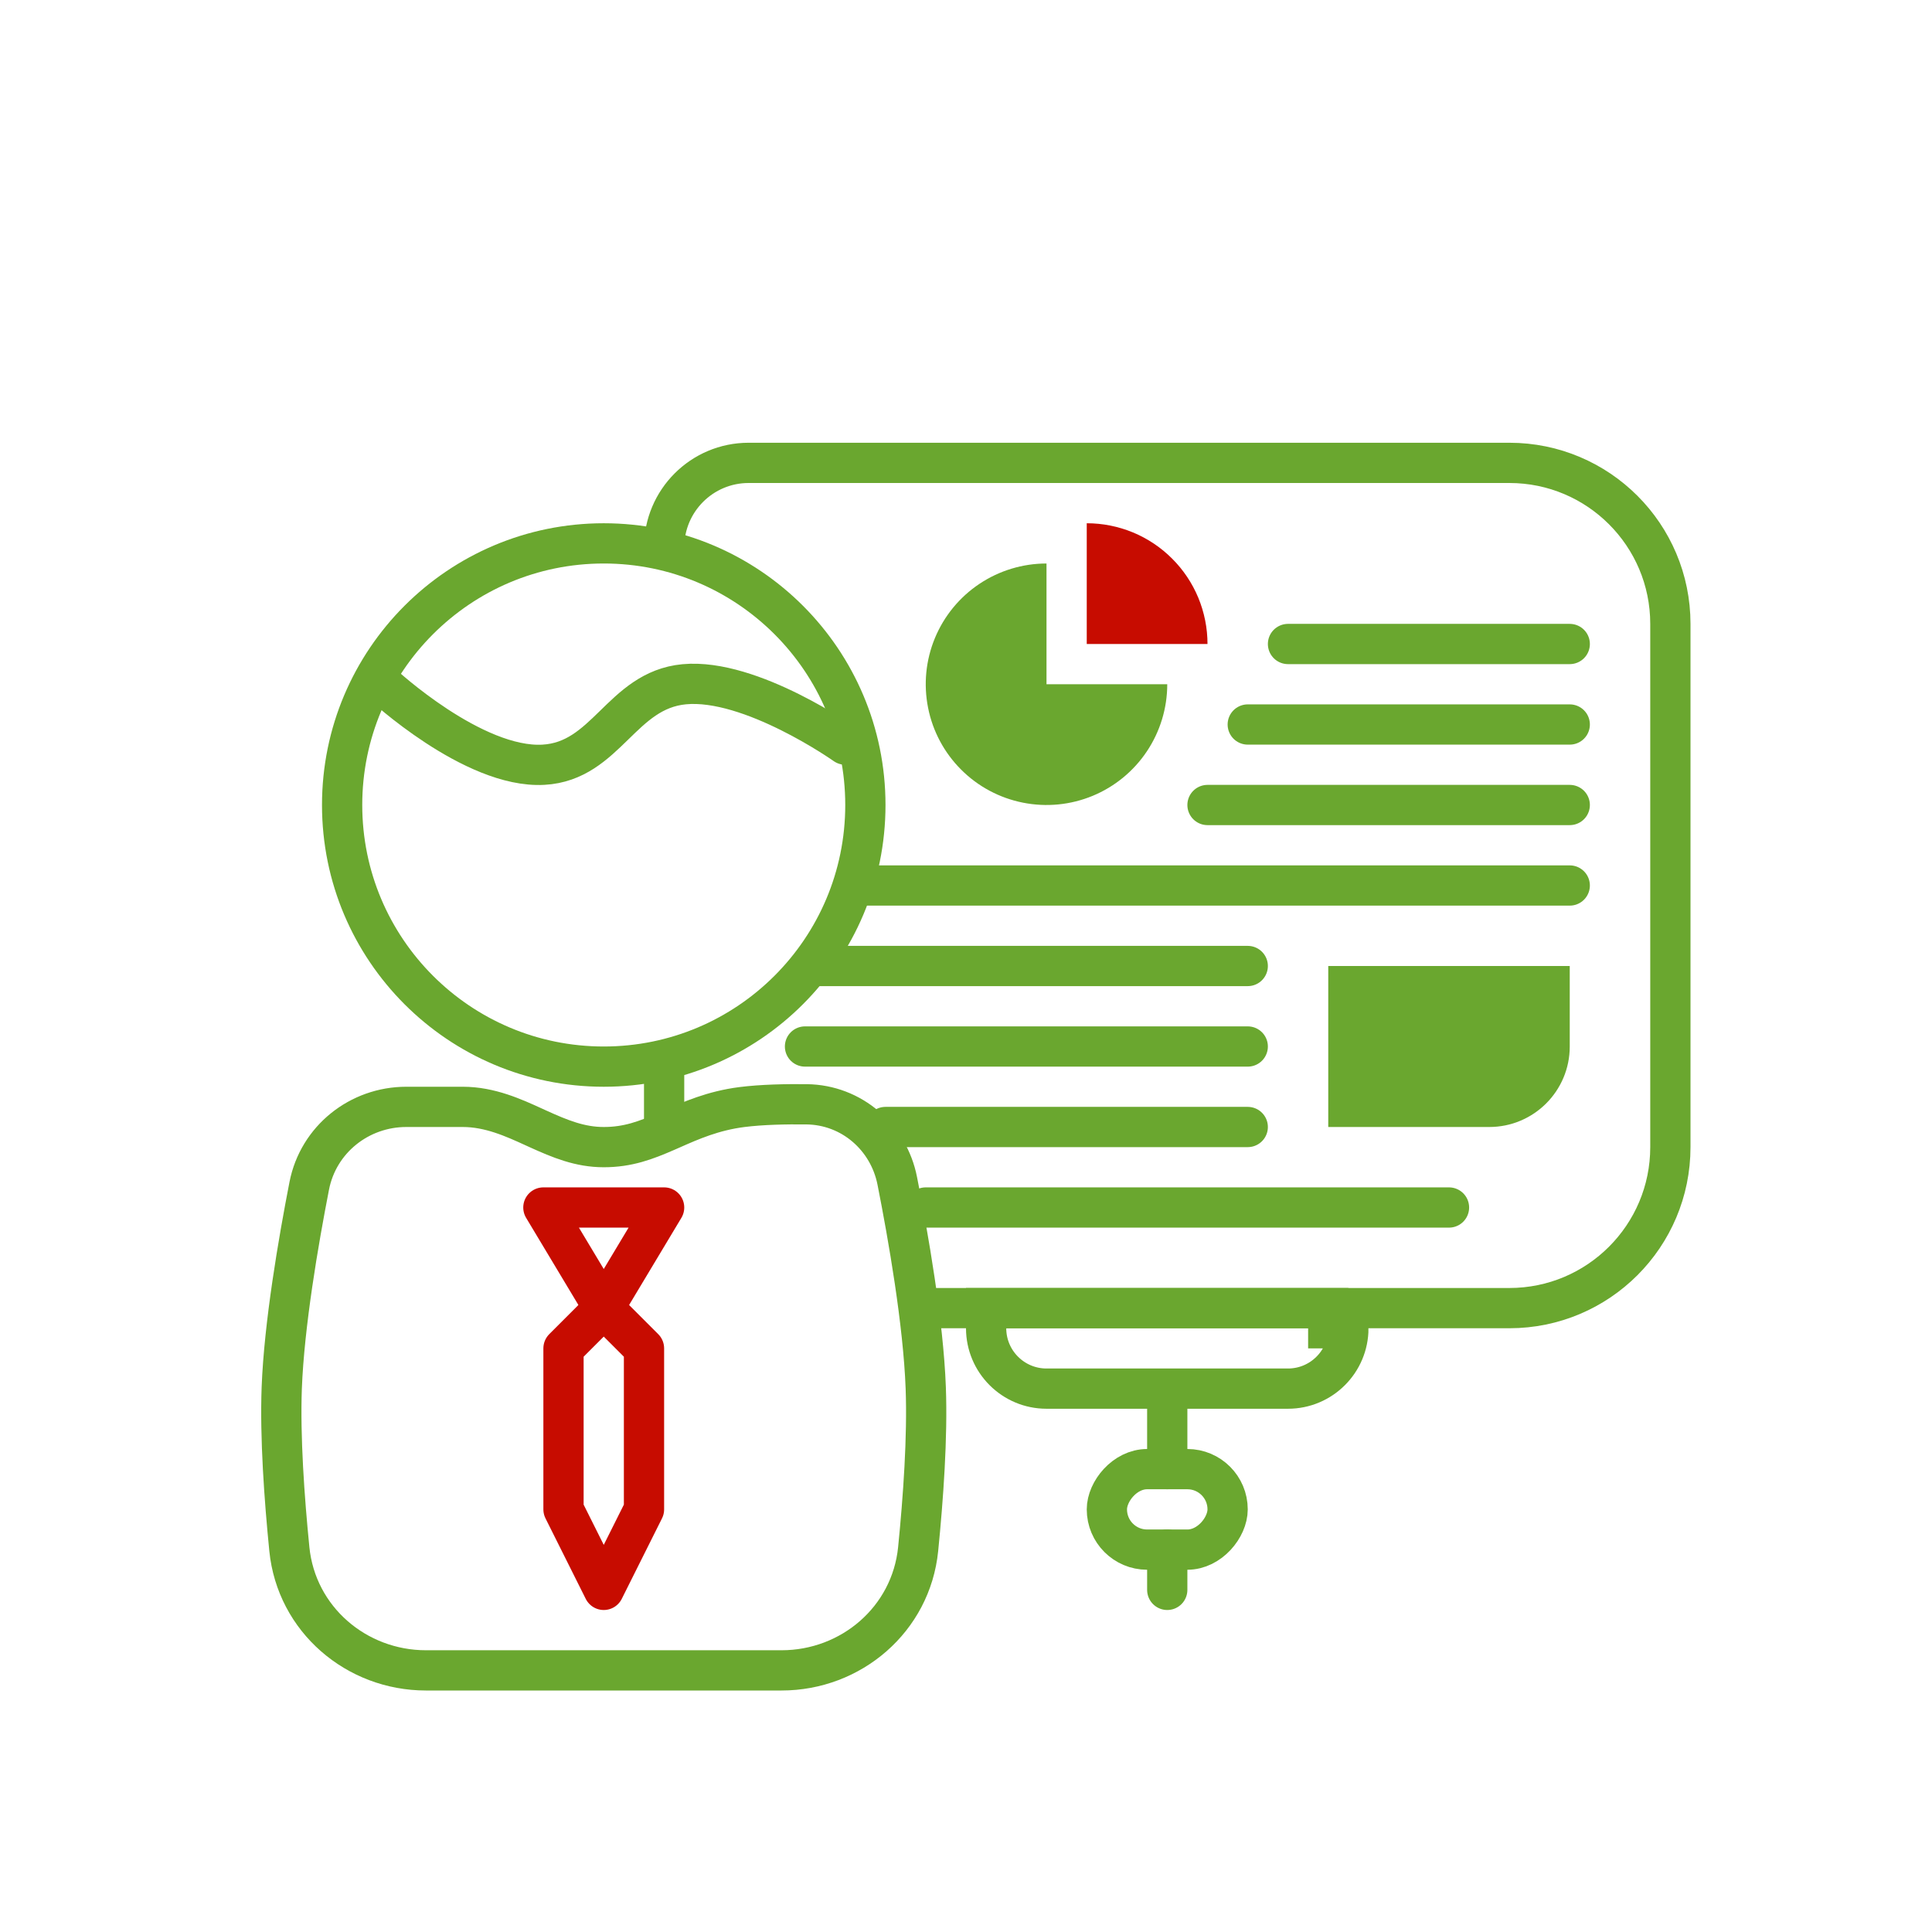
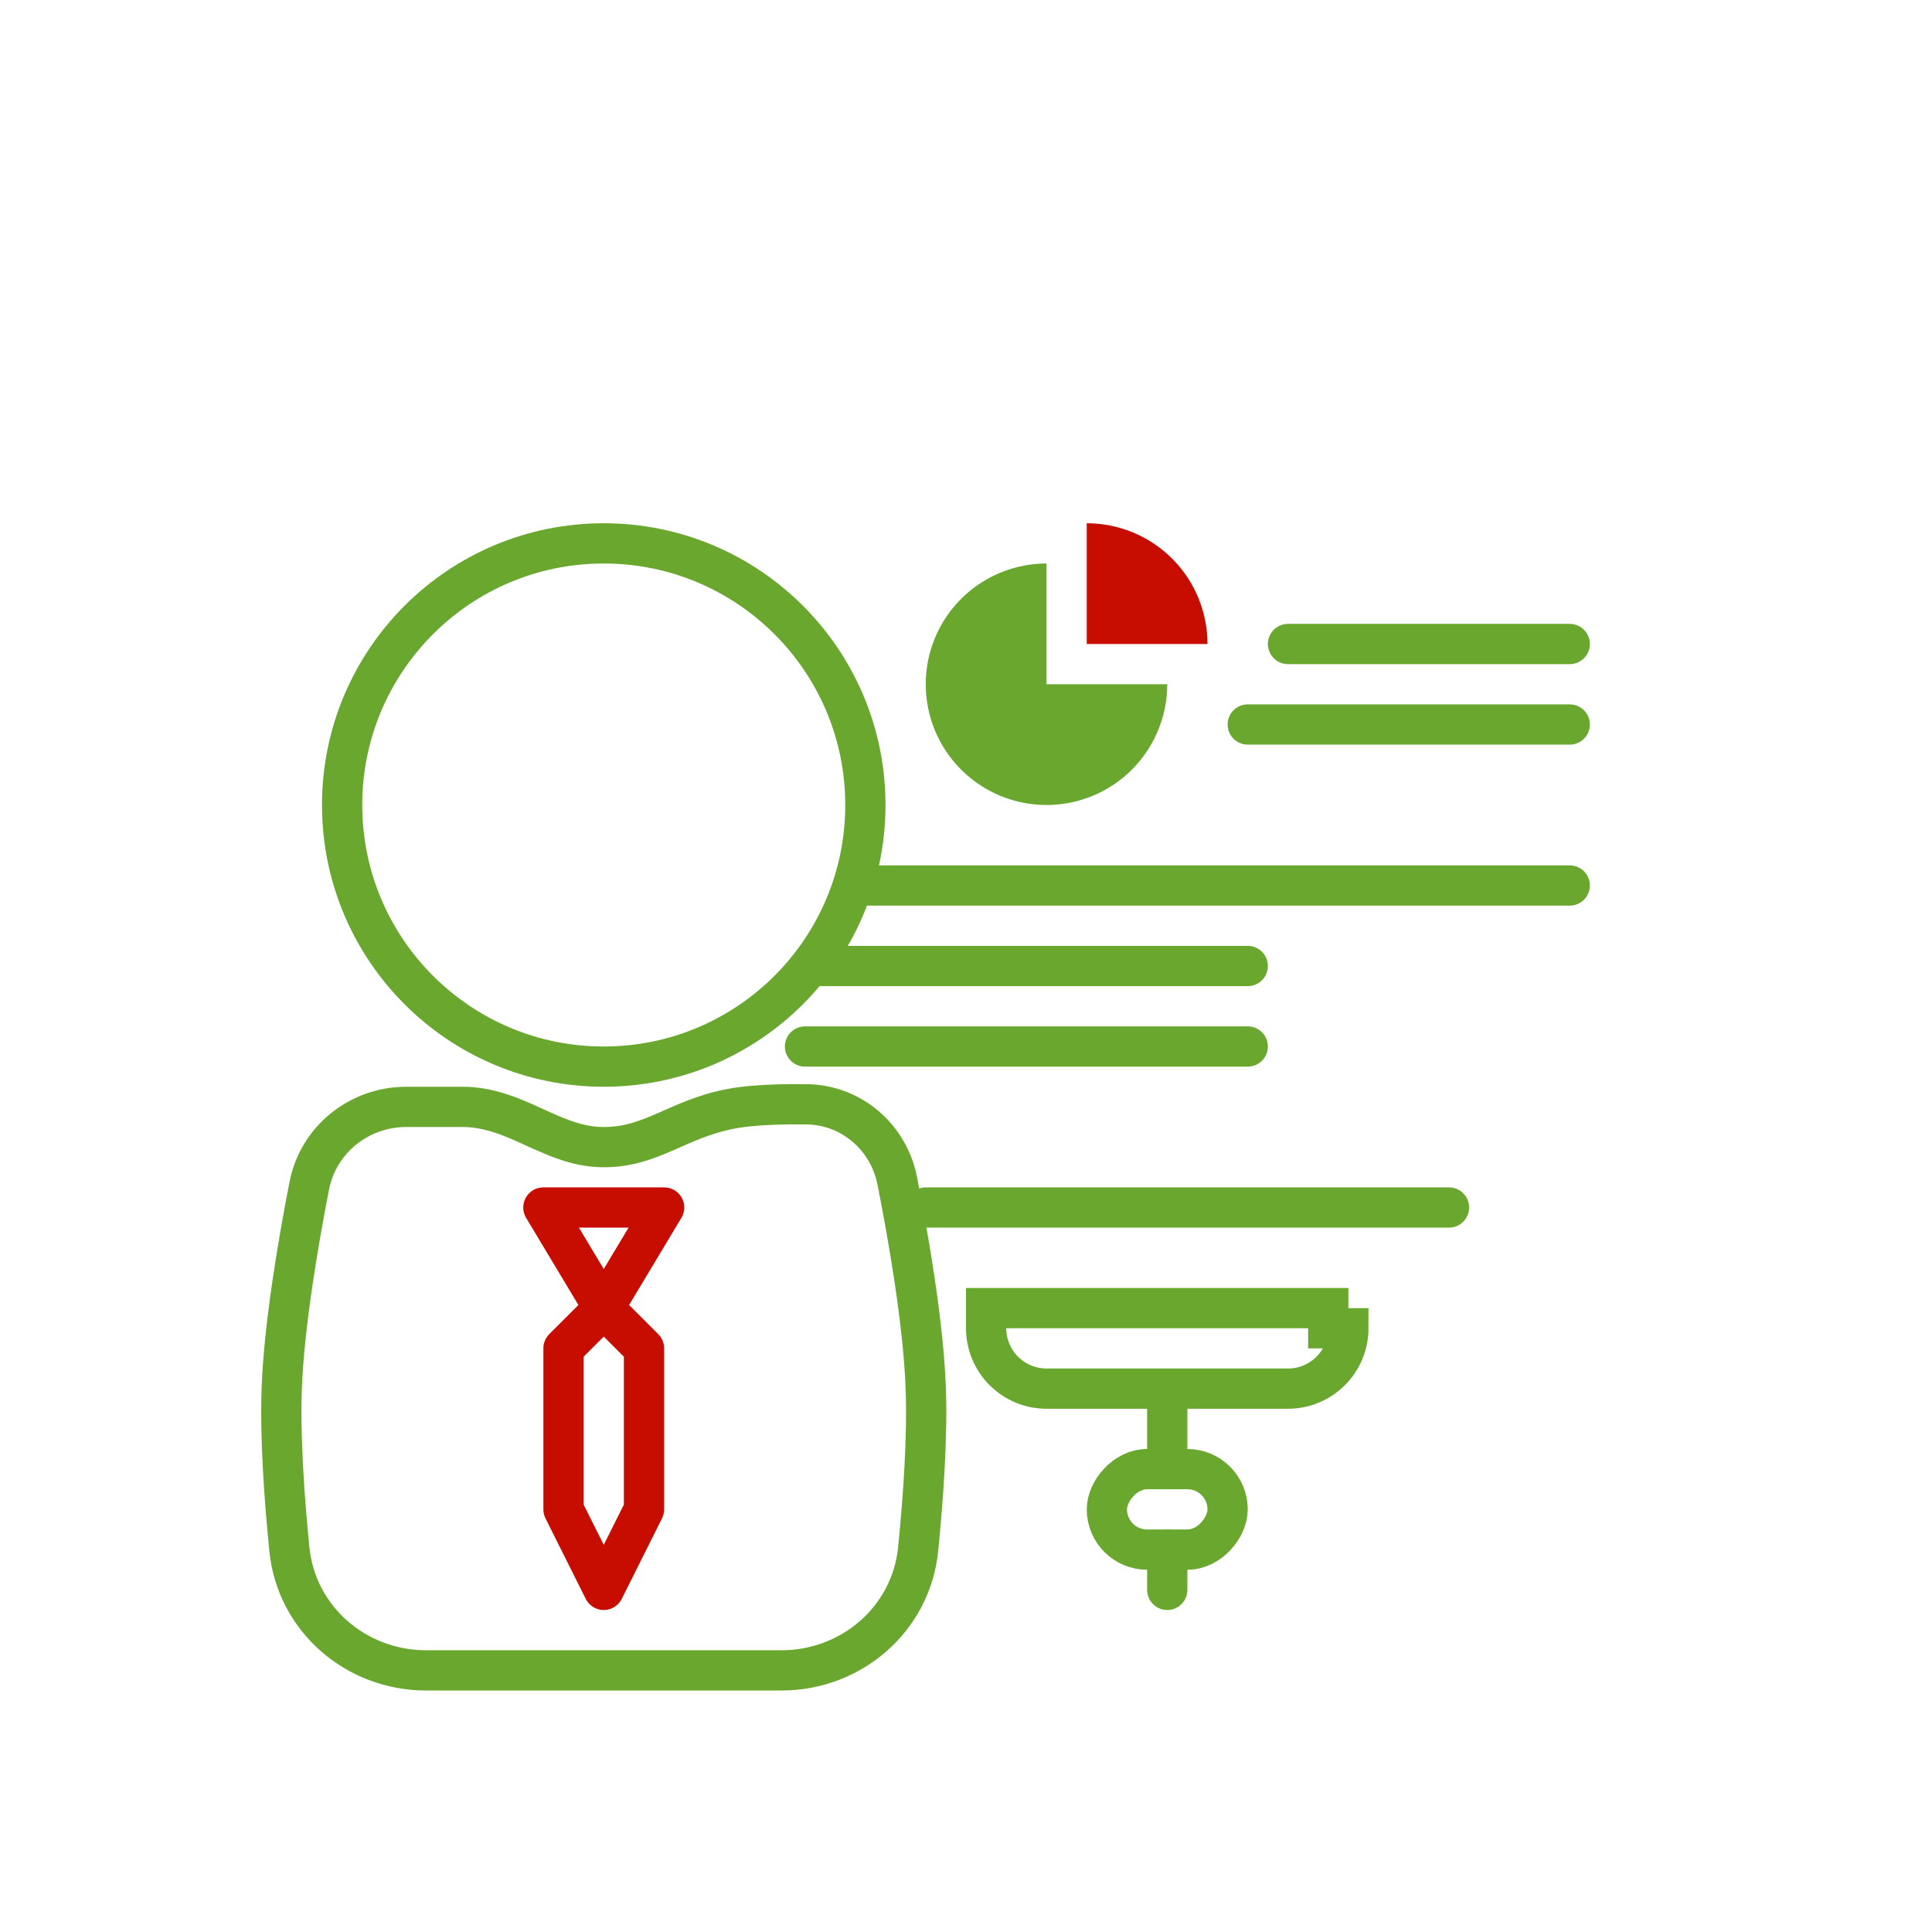
<svg xmlns="http://www.w3.org/2000/svg" width="48" height="48" viewBox="0 0 48 48" fill="none">
  <circle cx="15" cy="20" r="6.5" stroke="#6AA72F" />
-   <path d="M9.5 17C9.5 17 11.756 19.097 13.5 19C15.072 18.913 15.433 17.148 17 17C18.661 16.844 21 18.5 21 18.5" stroke="#6AA72F" stroke-linecap="round" stroke-linejoin="round" />
  <path d="M16.5 30H13.5L15 32.5L16.5 30Z" stroke="#C70C00" stroke-linecap="round" stroke-linejoin="round" />
  <path d="M14 33.5L15 32.5L16 33.5V37.5L15 39.5L14 37.5V33.5Z" stroke="#C70C00" stroke-linecap="round" stroke-linejoin="round" />
-   <path d="M16.5 13.6V13.6C16.5 12.44 17.44 11.5 18.6 11.5H37.5C39.709 11.5 41.5 13.291 41.5 15.5V28.5C41.5 30.709 39.709 32.5 37.5 32.5H22.75M16.5 28.3V26.2" stroke="#6AA72F" />
  <path d="M25 32.5H24.5V33C24.5 33.828 25.172 34.5 26 34.5H32C32.828 34.5 33.5 33.828 33.5 33H33V32.5H25Z" stroke="#6AA72F" />
  <rect x="-0.5" y="0.5" width="3" height="2" rx="1" transform="matrix(1 0 0 -1 28 39)" stroke="#6AA72F" />
  <path d="M26 14C25.407 14 24.827 14.176 24.333 14.506C23.84 14.835 23.455 15.304 23.228 15.852C23.001 16.4 22.942 17.003 23.058 17.585C23.173 18.167 23.459 18.702 23.879 19.121C24.298 19.541 24.833 19.827 25.415 19.942C25.997 20.058 26.6 19.999 27.148 19.772C27.696 19.545 28.165 19.16 28.494 18.667C28.824 18.173 29 17.593 29 17H26L26 14Z" fill="#6AA72F" />
  <path d="M30 16C30 15.606 29.922 15.216 29.772 14.852C29.621 14.488 29.4 14.157 29.121 13.879C28.843 13.6 28.512 13.379 28.148 13.228C27.784 13.078 27.394 13 27 13L27 16L30 16Z" fill="#C70C00" />
  <path d="M32 16L39 16" stroke="#6AA72F" stroke-linecap="round" stroke-linejoin="round" />
  <path d="M31 18L39 18" stroke="#6AA72F" stroke-linecap="round" stroke-linejoin="round" />
-   <path d="M30 20L39 20" stroke="#6AA72F" stroke-linecap="round" stroke-linejoin="round" />
  <path d="M21.401 22L39 22" stroke="#6AA72F" stroke-linecap="round" stroke-linejoin="round" />
  <path d="M20.222 24L31 24" stroke="#6AA72F" stroke-linecap="round" stroke-linejoin="round" />
  <path d="M20 26L31 26" stroke="#6AA72F" stroke-linecap="round" stroke-linejoin="round" />
-   <path d="M22 28L31 28" stroke="#6AA72F" stroke-linecap="round" stroke-linejoin="round" />
  <path d="M23 30L36 30" stroke="#6AA72F" stroke-linecap="round" stroke-linejoin="round" />
  <path d="M10.582 41.5H19.418C21.145 41.5 22.636 40.233 22.811 38.487C22.937 37.225 23.046 35.704 23 34.481C22.939 32.855 22.565 30.717 22.292 29.337C22.08 28.259 21.162 27.45 20.042 27.436C19.52 27.43 18.93 27.442 18.437 27.504C17.717 27.595 17.165 27.839 16.691 28.049C16.645 28.069 16.599 28.089 16.554 28.109C16.047 28.33 15.603 28.5 15 28.5C14.408 28.5 13.914 28.295 13.363 28.045C13.33 28.03 13.296 28.014 13.262 27.999C12.761 27.77 12.17 27.5 11.5 27.5H11.497H11.494H11.491H11.487H11.484H11.481H11.478H11.475H11.471H11.468H11.465H11.462H11.459H11.456H11.452H11.449H11.446H11.443H11.44H11.437H11.433H11.43H11.427H11.424H11.421H11.418H11.415H11.411H11.408H11.405H11.402H11.399H11.396H11.393H11.39H11.386H11.383H11.38H11.377H11.374H11.371H11.368H11.365H11.362H11.359H11.355H11.352H11.349H11.346H11.343H11.34H11.337H11.334H11.331H11.328H11.325H11.322H11.319H11.316H11.312H11.309H11.306H11.303H11.3H11.297H11.294H11.291H11.288H11.285H11.282H11.279H11.276H11.273H11.27H11.267H11.264H11.261H11.258H11.255H11.252H11.249H11.246H11.243H11.24H11.237H11.234H11.231H11.228H11.225H11.222H11.219H11.216H11.213H11.21H11.207H11.204H11.201H11.198H11.195H11.192H11.189H11.186H11.183H11.18H11.177H11.174H11.171H11.168H11.165H11.162H11.159H11.157H11.154H11.151H11.148H11.145H11.142H11.139H11.136H11.133H11.13H11.127H11.124H11.121H11.118H11.116H11.113H11.11H11.107H11.104H11.101H11.098H11.095H11.092H11.089H11.086H11.084H11.081H11.078H11.075H11.072H11.069H11.066H11.063H11.06H11.058H11.055H11.052H11.049H11.046H11.043H11.04H11.037H11.035H11.032H11.029H11.026H11.023H11.02H11.018H11.015H11.012H11.009H11.006H11.003H11.001H10.998H10.995H10.992H10.989H10.986H10.983H10.981H10.978H10.975H10.972H10.969H10.966H10.964H10.961H10.958H10.955H10.952H10.95H10.947H10.944H10.941H10.938H10.936H10.933H10.93H10.927H10.924H10.922H10.919H10.916H10.913H10.911H10.908H10.905H10.902H10.899H10.897H10.894H10.891H10.888H10.886H10.883H10.88H10.877H10.874H10.872H10.869H10.866H10.863H10.861H10.858H10.855H10.852H10.85H10.847H10.844H10.841H10.839H10.836H10.833H10.83H10.828H10.825H10.822H10.819H10.817H10.814H10.811H10.809H10.806H10.803H10.8H10.798H10.795H10.792H10.79H10.787H10.784H10.781H10.779H10.776H10.773H10.771H10.768H10.765H10.762H10.76H10.757H10.754H10.752H10.749H10.746H10.743H10.741H10.738H10.735H10.733H10.73H10.727H10.725H10.722H10.719H10.717H10.714H10.711H10.709H10.706H10.703H10.7H10.698H10.695H10.693H10.69H10.687H10.684H10.682H10.679H10.677H10.674H10.671H10.668H10.666H10.663H10.661H10.658H10.655H10.653H10.65H10.647H10.645H10.642H10.639H10.637H10.634H10.632H10.629H10.626H10.623H10.621H10.618H10.616H10.613H10.61H10.608H10.605H10.602H10.6H10.597H10.595H10.592H10.589H10.587H10.584H10.582H10.579H10.576H10.574H10.571H10.568H10.566H10.563H10.56H10.558H10.555H10.553H10.55H10.547H10.545H10.542H10.54H10.537H10.534H10.532H10.529H10.527H10.524H10.521H10.519H10.516H10.514H10.511H10.508H10.506H10.503H10.501H10.498H10.496H10.493H10.49H10.488H10.485H10.483H10.48H10.477H10.475H10.472H10.47H10.467H10.465H10.462H10.459H10.457H10.454H10.452H10.449H10.447H10.444H10.441H10.439H10.436H10.434H10.431H10.429H10.426H10.424H10.421H10.418H10.416H10.413H10.411H10.408H10.405H10.403H10.4H10.398H10.395H10.393H10.39H10.388H10.385H10.383H10.38H10.377H10.375H10.372H10.37H10.367H10.365H10.362H10.36H10.357H10.354H10.352H10.349H10.347H10.344H10.342H10.339H10.337H10.334H10.332H10.329H10.327H10.324H10.322H10.319H10.316H10.314H10.311H10.309H10.306H10.304H10.301H10.299H10.296H10.294H10.291H10.289H10.286H10.284H10.281H10.278H10.276H10.273H10.271H10.268H10.266H10.263H10.261H10.258H10.256H10.253H10.251H10.248H10.246H10.243H10.241H10.238H10.236H10.233H10.231H10.228H10.226H10.223H10.22H10.218H10.216H10.213H10.21H10.208H10.205H10.203H10.2H10.198H10.195H10.193H10.19H10.188H10.185H10.183H10.18H10.178H10.175H10.173H10.17H10.168H10.165H10.163H10.16H10.158H10.155H10.153H10.15H10.148H10.145H10.143H10.14H10.138H10.135H10.133H10.13H10.128H10.125H10.123H10.12H10.118H10.115H10.113H10.11H10.108H10.105H10.103H10.1H10.098H10.095H10.093C8.93 27.5 7.909 28.305 7.683 29.462C7.414 30.843 7.06 32.903 7 34.481C6.955 35.704 7.063 37.225 7.189 38.487C7.364 40.233 8.855 41.5 10.582 41.5Z" stroke="#6AA72F" />
  <path d="M29 35V36.5M29 38.5V39.5" stroke="#6AA72F" stroke-linecap="round" stroke-linejoin="round" />
-   <path d="M33 24H39V26C39 27.105 38.105 28 37 28H33V24Z" fill="#6AA72F" />
</svg>